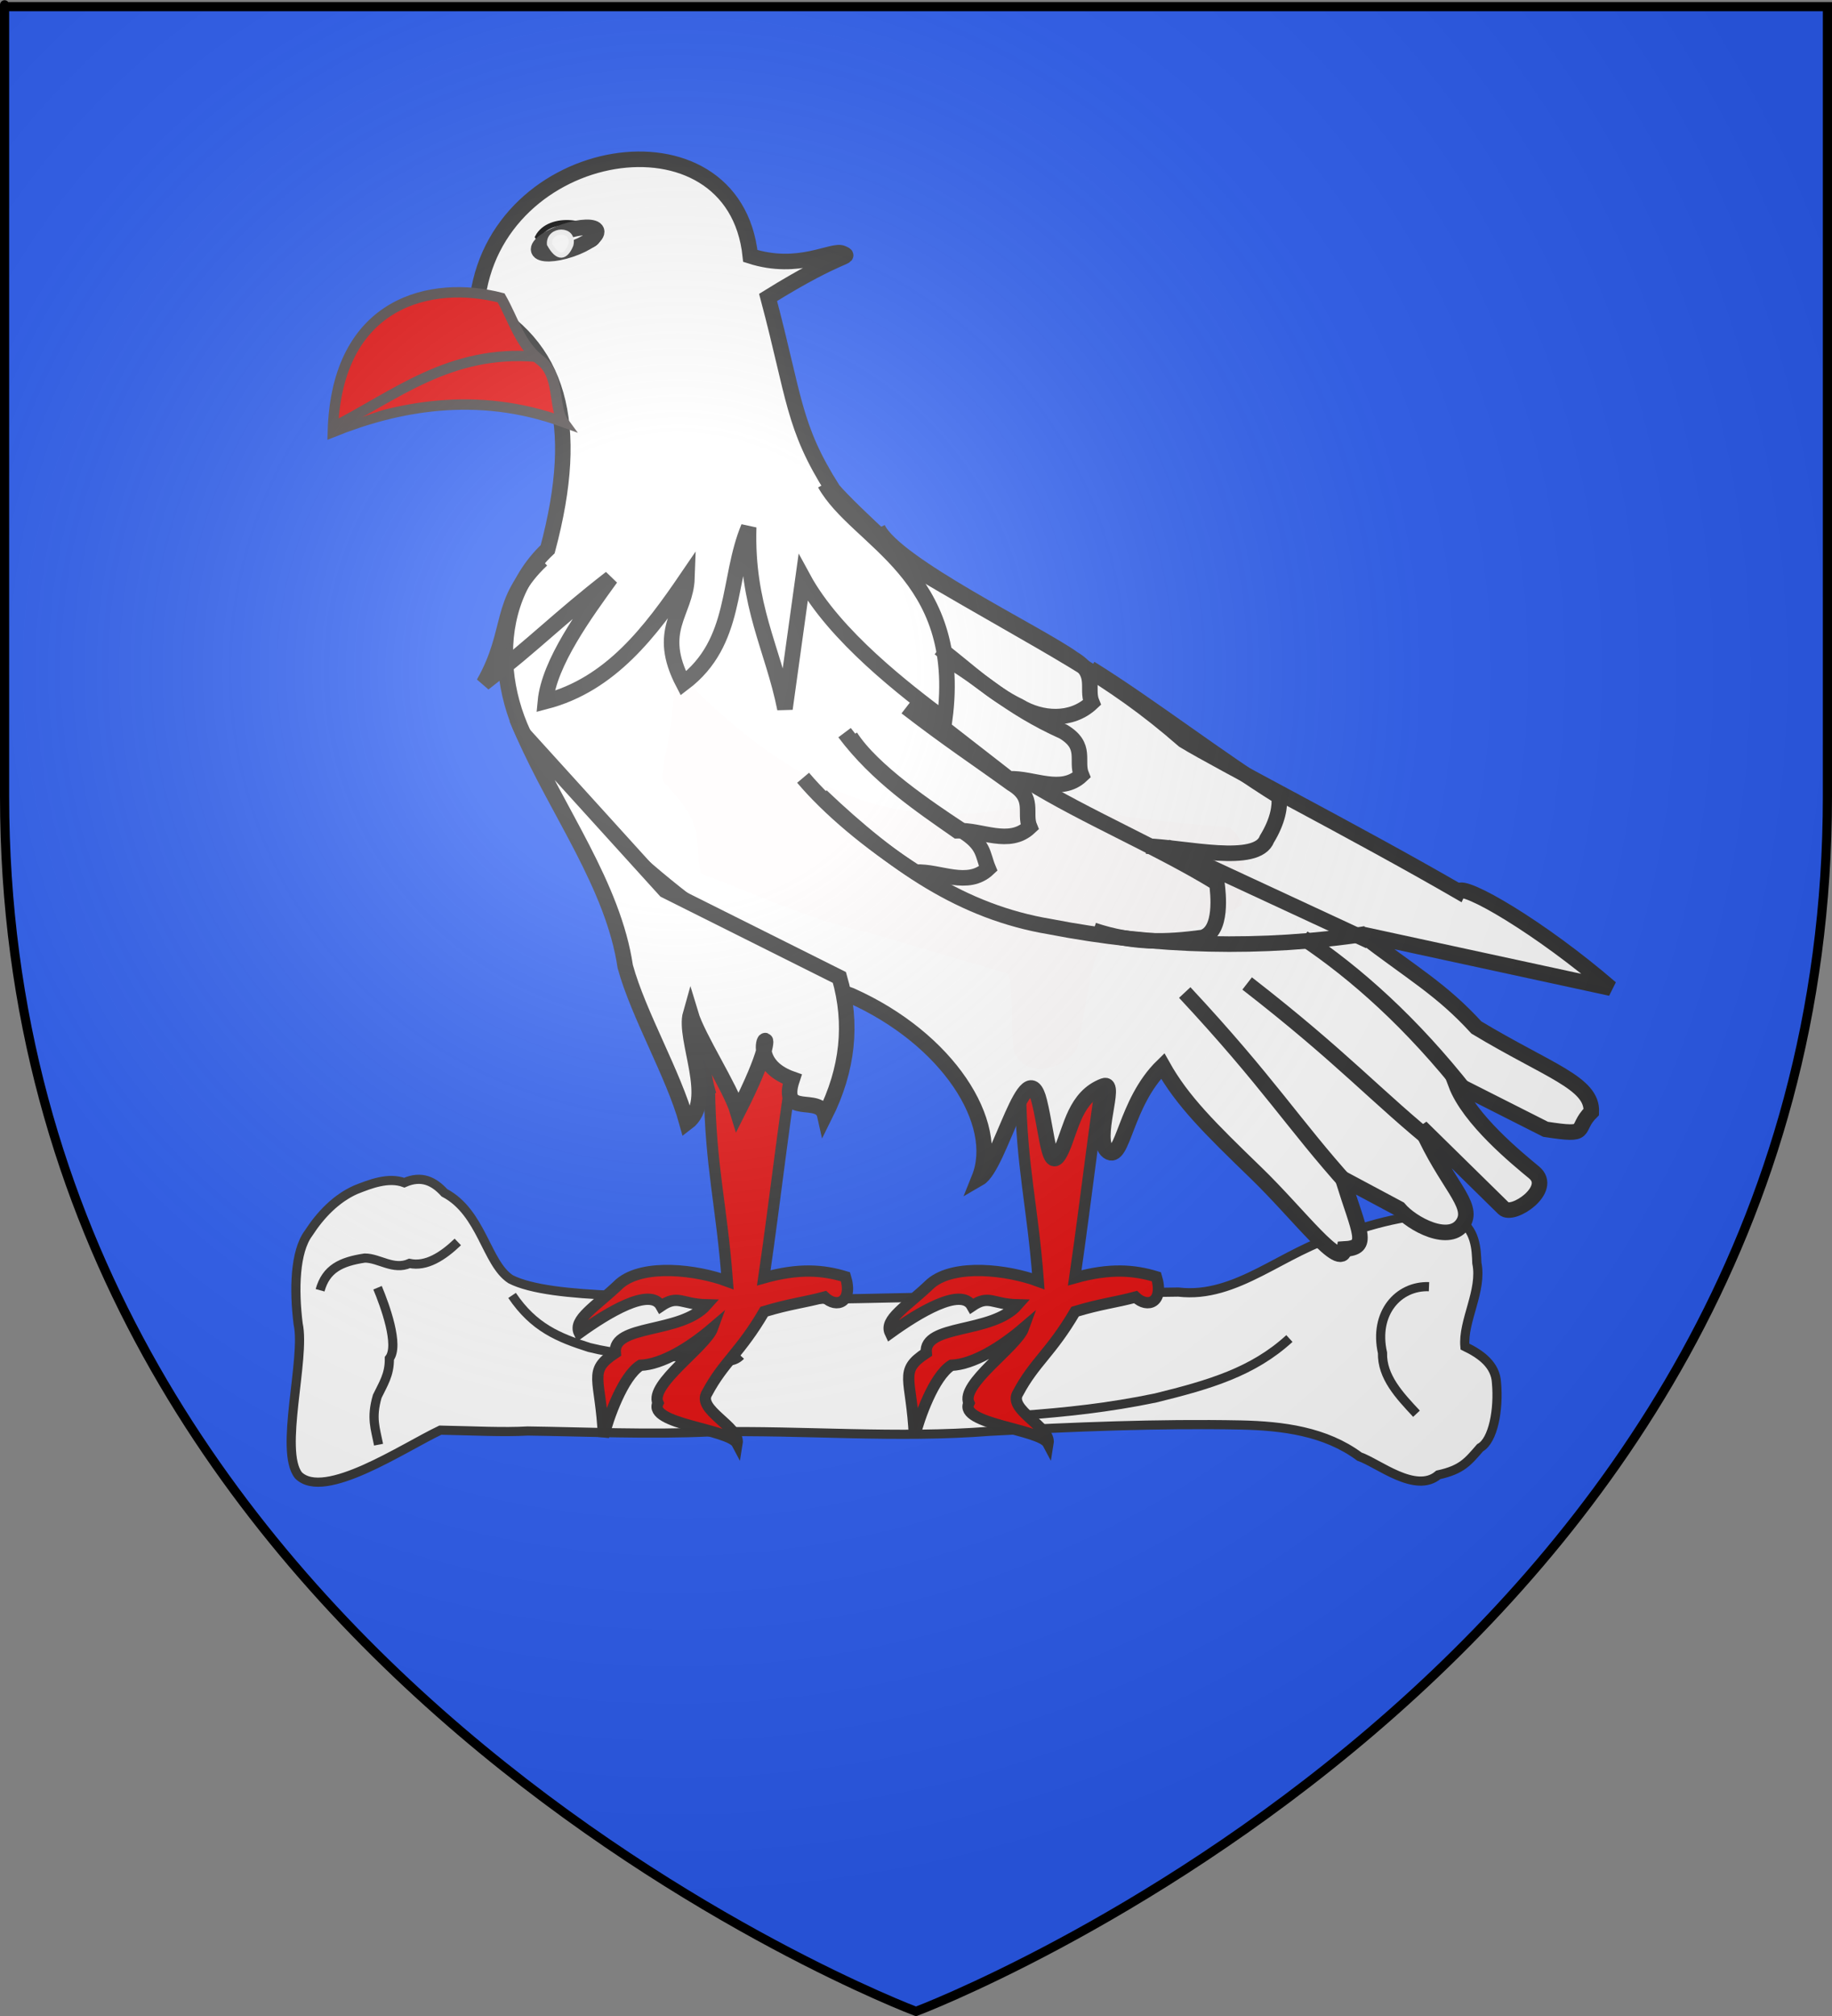
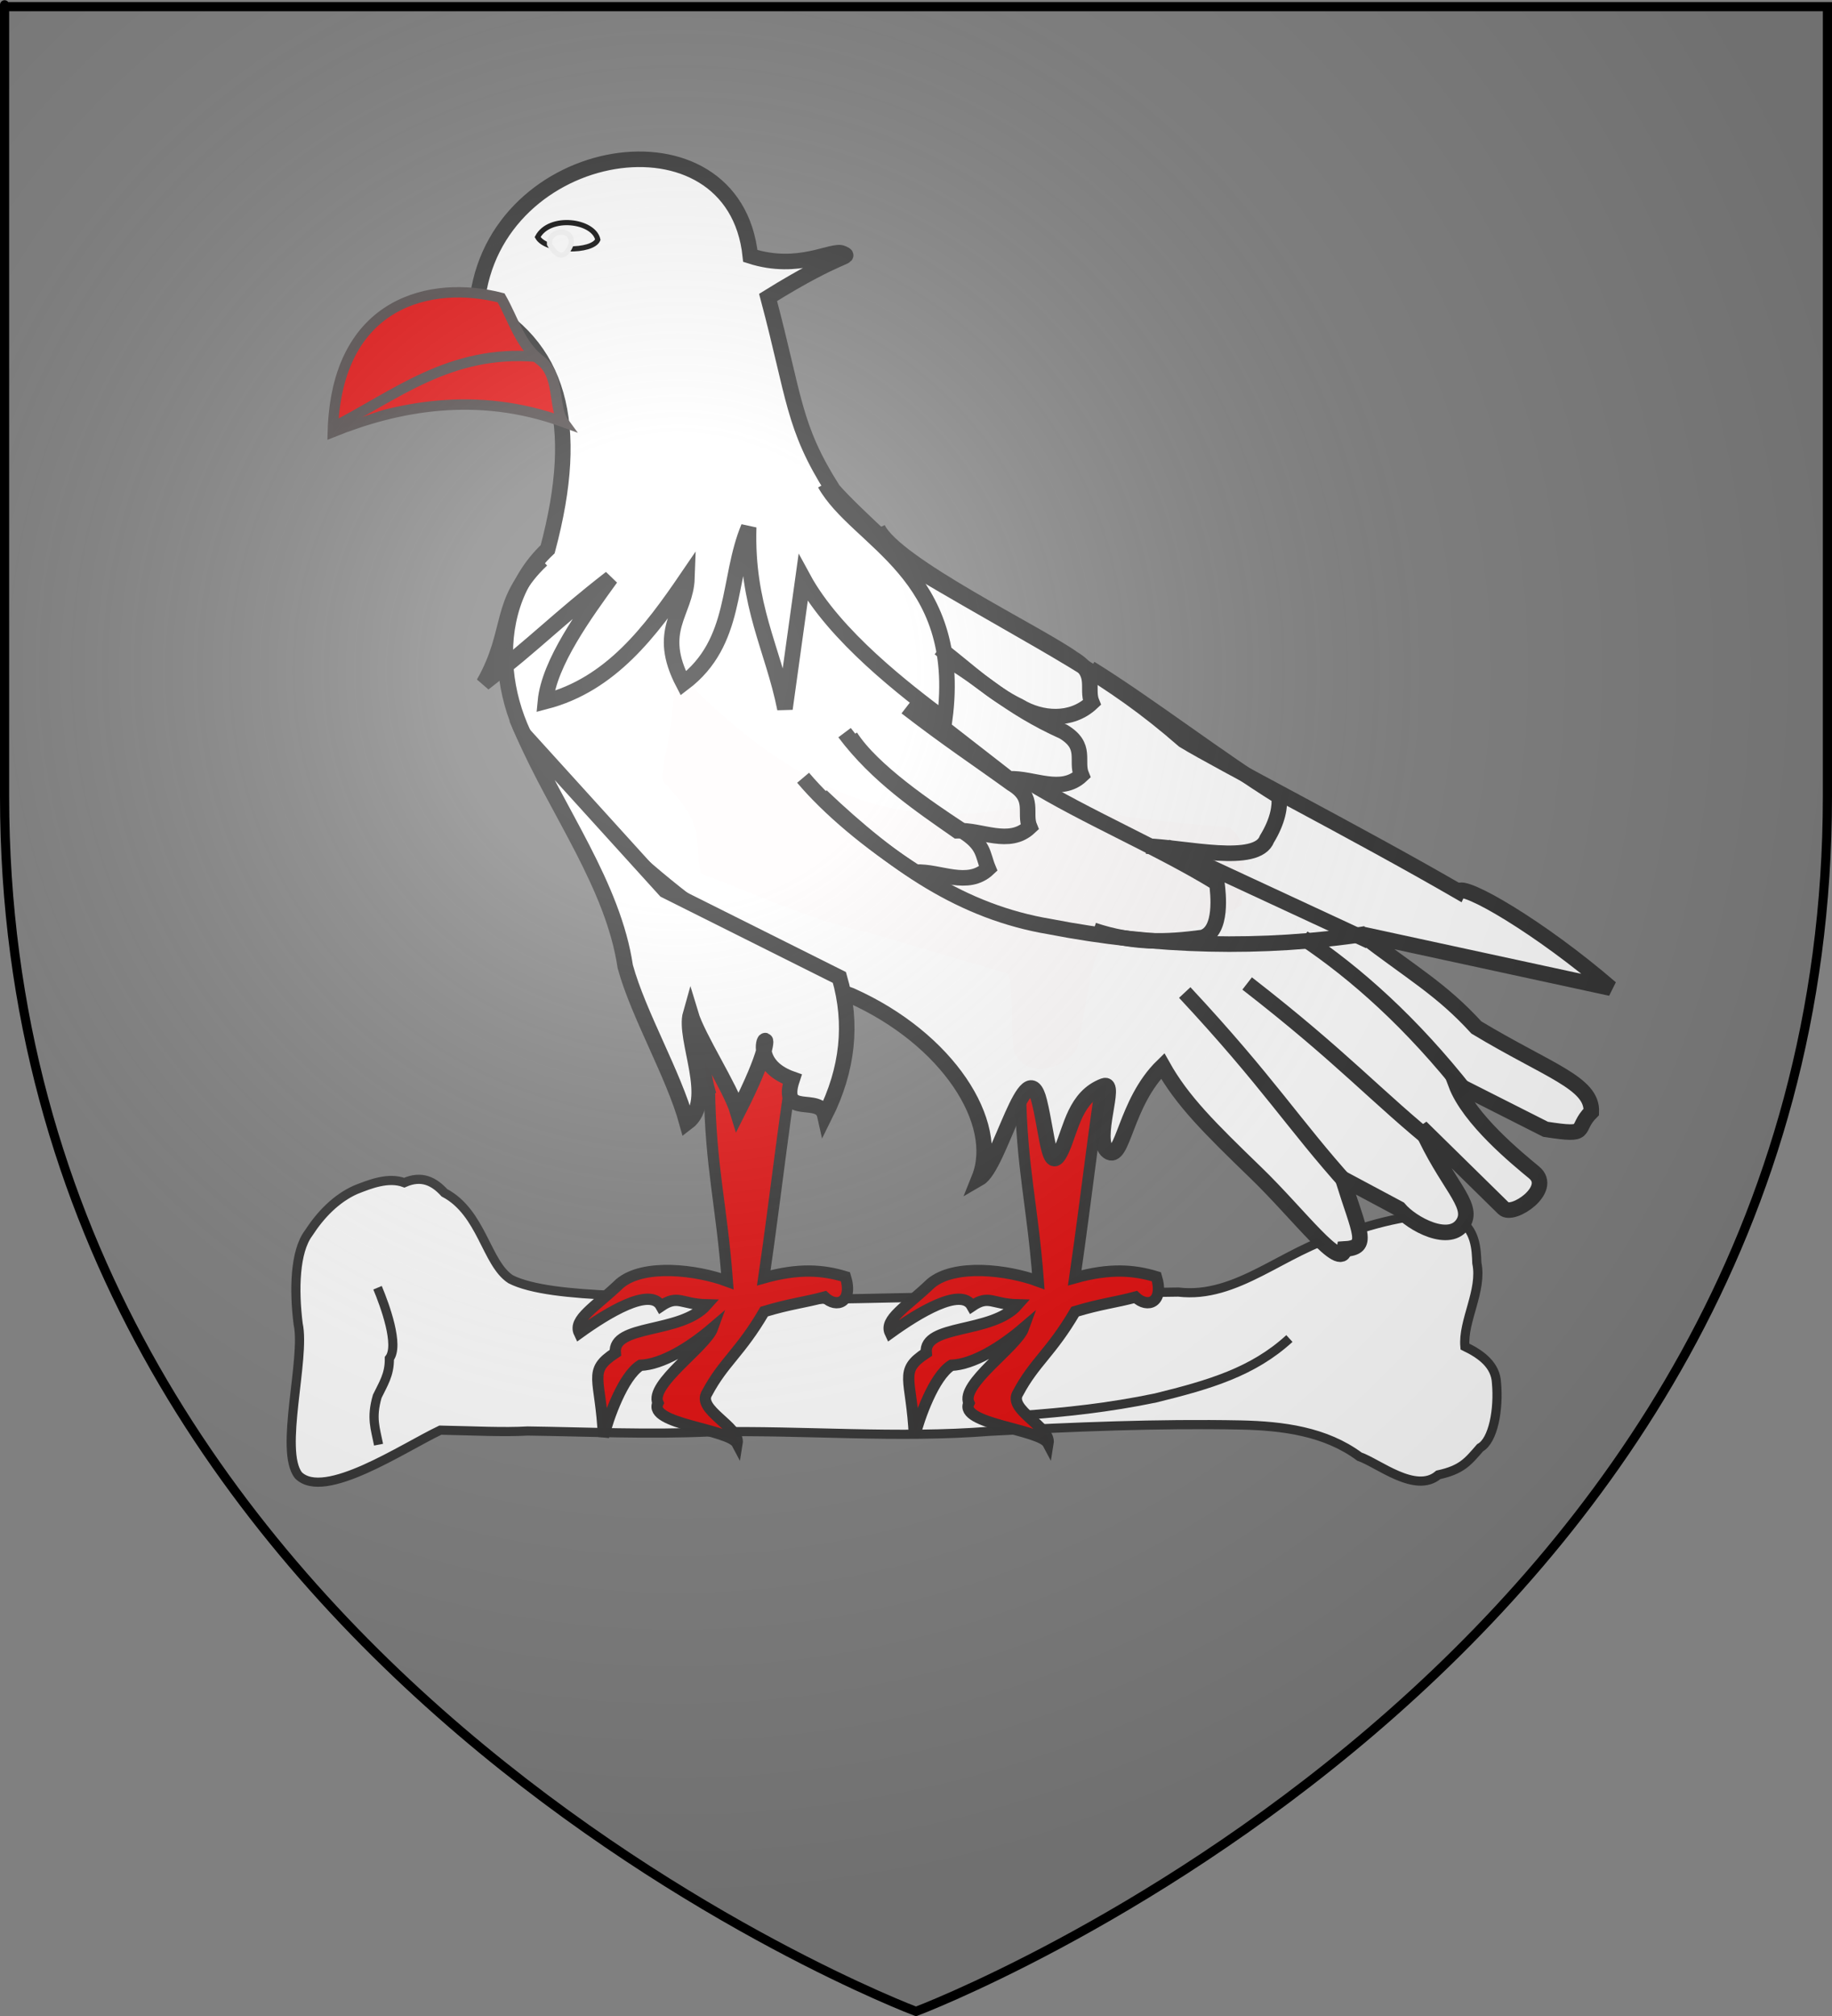
<svg xmlns="http://www.w3.org/2000/svg" xmlns:ns1="http://sodipodi.sourceforge.net/DTD/sodipodi-0.dtd" xmlns:ns2="http://www.inkscape.org/namespaces/inkscape" xmlns:xlink="http://www.w3.org/1999/xlink" height="660" width="600" version="1.0" id="svg2" ns1:version="0.32" ns2:version="0.48.2 r9819" ns1:docname="Blason_ville_fr_Abidos (Pyrénées-Atlantiques).svg" ns2:export-filename="/Users/olivier/Desktop/Blason Rouge/Blason_Vide_3D.png" ns2:export-xdpi="144" ns2:export-ydpi="144">
  <rect width="100%" height="100%" fill="#808080" stroke="none" />
  <ns1:namedview ns2:window-height="934" ns2:window-width="1280" ns2:pageshadow="2" ns2:pageopacity="0.0" guidetolerance="10.0" gridtolerance="10.0" objecttolerance="10.0" borderopacity="1.0" bordercolor="#666666" pagecolor="#ffffff" id="base" showgrid="false" height="660px" ns2:zoom="0.65524502" ns2:cx="291.71598" ns2:cy="331.77254" ns2:window-x="-4" ns2:window-y="-4" ns2:current-layer="layer4" ns2:window-maximized="1" />
  <desc id="desc4">Flag of Canton of Valais (Wallis)</desc>
  <defs id="defs6">
    <linearGradient id="linearGradient2893">
      <stop style="stop-color:white;stop-opacity:0.314;" offset="0" id="stop2895" />
      <stop id="stop2897" offset="0.19" style="stop-color:white;stop-opacity:0.251;" />
      <stop style="stop-color:#6b6b6b;stop-opacity:0.125;" offset="0.6" id="stop2901" />
      <stop style="stop-color:black;stop-opacity:0.125;" offset="1" id="stop2899" />
    </linearGradient>
    <linearGradient id="linearGradient2885">
      <stop id="stop2887" offset="0" style="stop-color:white;stop-opacity:1;" />
      <stop style="stop-color:white;stop-opacity:1;" offset="0.229" id="stop2891" />
      <stop id="stop2889" offset="1" style="stop-color:black;stop-opacity:1;" />
    </linearGradient>
    <linearGradient id="linearGradient2955">
      <stop id="stop2867" offset="0" style="stop-color:#fd0000;stop-opacity:1;" />
      <stop style="stop-color:#e77275;stop-opacity:0.659;" offset="0.5" id="stop2873" />
      <stop style="stop-color:black;stop-opacity:0.323;" offset="1" id="stop2959" />
    </linearGradient>
    <radialGradient ns2:collect="always" xlink:href="#linearGradient2955" id="radialGradient2961" cx="225.524" cy="218.901" fx="225.524" fy="218.901" r="300" gradientTransform="matrix(-4.167939e-4,2.183,-1.884,-3.599562e-4,615.597,-289.121)" gradientUnits="userSpaceOnUse" />
    <polygon id="star" transform="scale(53,53)" points="0,-1 0.588,0.809 -0.951,-0.309 0.951,-0.309 -0.588,0.809 0,-1 " />
    <clipPath id="clip">
      <path d="M 0,-200 L 0,600 L 300,600 L 300,-200 L 0,-200 z " id="path10" />
    </clipPath>
    <radialGradient ns2:collect="always" xlink:href="#linearGradient2955" id="radialGradient1911" gradientUnits="userSpaceOnUse" gradientTransform="matrix(-4.167939e-4,2.183,-1.884,-3.599562e-4,615.597,-289.121)" cx="225.524" cy="218.901" fx="225.524" fy="218.901" r="300" />
    <radialGradient ns2:collect="always" xlink:href="#linearGradient2955" id="radialGradient2865" gradientUnits="userSpaceOnUse" gradientTransform="matrix(0,1.749,-1.593,-1.049767e-7,551.788,-191.29)" cx="225.524" cy="218.901" fx="225.524" fy="218.901" r="300" />
    <radialGradient ns2:collect="always" xlink:href="#linearGradient2955" id="radialGradient2871" gradientUnits="userSpaceOnUse" gradientTransform="matrix(0,1.386,-1.323,-5.741131e-8,-158.082,-109.541)" cx="225.524" cy="218.901" fx="225.524" fy="218.901" r="300" />
    <radialGradient ns2:collect="always" xlink:href="#linearGradient2893" id="radialGradient3163" gradientUnits="userSpaceOnUse" gradientTransform="matrix(1.353,0,0,1.349,-77.629,-85.747)" cx="221.445" cy="226.331" fx="221.445" fy="226.331" r="300" />
  </defs>
  <g ns2:groupmode="layer" id="layer3" ns2:label="Fond écu" style="display:inline" ns1:insensitive="true">
-     <path id="path2855" style="fill:#2b5df2;fill-opacity:1;fill-rule:evenodd;stroke:none" d="m 300,658.5 c 0,0 298.5,-112.32 298.5,-397.772 0,-285.452 0,-258.552 0,-258.552 l -597,0 0,258.552 C 1.5,546.18 300,658.5 300,658.5 z" ns1:nodetypes="cccccc" ns2:connector-curvature="0" />
-   </g>
+     </g>
  <g ns2:groupmode="layer" id="layer4" ns2:label="Meubles">
    <g id="g3585" transform="matrix(2.759,0,0,2.759,71.442,377.654)" style="stroke-width:1.087;stroke-miterlimit:4;stroke-dasharray:none;stroke:#313131;stroke-opacity:1">
      <g style="display:none;stroke-width:1.087;stroke-miterlimit:4;stroke-dasharray:none;stroke:#313131;stroke-opacity:1" ns2:label="Fond" id="layer2-1">
        <path ns2:connector-curvature="0" id="path2987" d="m 135.64,37.568 c -1.1,-0.473 -3.057,-0.891 -4.349,-0.93 -1.292,-0.039 -3.767,-0.733 -5.5,-1.543 -2.713,-1.268 -8.787,-1.35 -43.651,-0.591 -23.967,0.522 -43.022,1.379 -46.678,2.099 -6.963,1.372 -9.905,0.927 -13.29,-2.008 -1.286,-1.115 -2.878,-2.027 -3.538,-2.027 -0.661,0 -2.333,-1.012 -3.718,-2.25 -1.384,-1.238 -3.475,-3.033 -4.646,-3.99 -1.748,-1.428 -2.129,-2.829 -2.129,-7.816 0,-7.982 2.407,-12.368 8.533,-15.546 6.569,-3.408 14.726,0.071 16.654,7.102 l 1.097,4 8.608,0.425 c 15.342,0.757 64.411,0.553 71.608,-0.298 3.85,-0.455 8.137,-1.621 9.526,-2.592 2.59,-1.809 6.158,-2.617 16.217,-3.672 4.373,-0.459 6.33,-0.218 8.203,1.01 3.104,2.034 4.354,7.764 2.463,11.296 -1.176,2.197 -1.129,2.629 0.374,3.47 2.461,1.377 2.175,6.777 -0.538,10.162 -3.042,3.795 -10.699,5.653 -15.245,3.699 z M 31.39,34.906 c -0.688,-0.277 -1.812,-0.277 -2.5,0 -0.688,0.277 -0.125,0.504 1.25,0.504 1.375,0 1.938,-0.227 1.25,-0.504 z m -5.05,-1.538 c -0.66,-0.66 -1.2,-2.028 -1.2,-3.039 0,-1.515 -0.242,-1.614 -1.373,-0.557 -1.156,1.08 -1.053,1.56 0.653,3.039 2.278,1.976 3.772,2.409 1.92,0.557 z M 141.441,32.224 c 0.369,-0.961 -0.167,-1.213 -1.881,-0.886 -1.318,0.252 -2.151,0.857 -1.85,1.344 0.83,1.344 3.149,1.059 3.731,-0.458 z M 38.778,31.068 c 0.48,-1.251 3.375,-1.5 17.469,-1.5 13.849,0 16.893,-0.253 16.893,-1.406 0,-1.08 2.262,-1.515 9.75,-1.877 5.362,-0.259 12.675,-1.044 16.25,-1.744 8.69,-1.703 21.989,-0.578 22.024,1.862 0.031,2.162 9.883,6.658 11.358,5.183 0.691,-0.691 0.231,-1.029 -1.432,-1.05 -2.823,-0.037 -5.95,-2.11 -5.95,-3.945 0,-0.878 0.828,-1.04 2.75,-0.538 4.678,1.222 13.912,1.718 12.357,0.664 -0.81,-0.549 -1.163,-1.825 -0.844,-3.047 0.366,-1.401 0.08,-2.102 -0.857,-2.102 -2.296,0 -1.766,-5.093 0.594,-5.71 2.144,-0.561 2.394,-1.147 1.235,-2.904 -0.894,-1.356 -10.412,-0.314 -12.429,1.36 -0.746,0.619 -5.804,2.054 -11.24,3.19 -8.615,1.799 -13.455,2.064 -37.71,2.064 -17.527,0 -29.405,-0.419 -32.091,-1.131 -3.446,-0.914 -5.128,-0.837 -8.764,0.403 -4.396,1.499 -4.442,1.559 -2,2.59 4.127,1.741 15.585,3.037 21.477,2.429 4.532,-0.468 5.523,-0.296 5.523,0.955 0,2.146 -8.84,3.095 -20.857,2.239 -9.78,-0.696 -14.143,-2.251 -14.143,-5.04 0,-0.83 1.012,-1.916 2.25,-2.414 1.238,-0.497 1.719,-0.933 1.07,-0.968 -0.649,-0.035 -1.324,-1.076 -1.5,-2.313 l -0.32,-2.25 -2.75,2.705 c -3.041,2.99 -3.566,6.837 -1.25,9.153 0.825,0.825 1.5,2.117 1.5,2.871 0,2.469 2.325,3.771 6.731,3.771 2.928,0 4.518,-0.486 4.907,-1.5 z M 118.14,19.198 c 0,-0.884 1.612,-1.552 4.541,-1.882 2.497,-0.281 5.345,-1.24 6.329,-2.13 2.372,-2.146 4.131,-2.05 4.131,0.227 0,3.365 -3.239,5.155 -9.329,5.155 -4.135,0 -5.671,-0.371 -5.671,-1.37 z m 5.731,-0.323 c -0.973,-0.254 -2.323,-0.237 -3,0.037 -0.677,0.274 0.119,0.481 1.769,0.461 1.65,-0.02 2.204,-0.244 1.231,-0.498 z M 65.841,31.823 c -4.84,-0.184 -12.49,-0.183 -17,0.002 -4.51,0.185 -0.551,0.335 8.799,0.334 9.35,-0.001 13.04,-0.152 8.201,-0.336 z m 51.531,-0.979 c -1.797,-0.223 -4.497,-0.218 -6,0.01 -1.503,0.228 -0.032,0.41 3.268,0.405 3.3,-0.006 4.529,-0.192 2.732,-0.415 z m -9.78,-2.401 c 0.772,-0.827 -0.664,-0.932 -5.452,-0.401 -3.575,0.397 -10.775,1.08 -16,1.519 -8.123,0.682 -7.333,0.74 5.452,0.401 9.265,-0.246 15.351,-0.824 16,-1.519 z m 42.005,0.057 c -0.857,-1.387 -1.457,-1.128 -1.457,0.628 0,0.857 0.457,1.276 1.016,0.931 0.559,-0.345 0.757,-1.047 0.441,-1.559 z M 20.338,25.139 c -0.546,-4.678 1.417,-10.123 4.532,-12.574 L 27.455,10.532 25.123,8.05 C 22.291,5.036 20.856,4.962 16.571,7.61 9.726,11.841 9.633,20.739 16.383,25.629 c 2.231,1.616 4.124,2.939 4.206,2.939 0.082,0 -0.031,-1.543 -0.251,-3.429 z m 67.052,2.696 c -2.337,-0.211 -6.162,-0.211 -8.5,0 -2.337,0.211 -0.425,0.383 4.25,0.383 4.675,0 6.588,-0.172 4.25,-0.383 z m -34,-1.93 c -0.688,-0.277 -1.812,-0.277 -2.5,0 -0.688,0.277 -0.125,0.504 1.25,0.504 1.375,0 1.938,-0.227 1.25,-0.504 z m 91.887,-1.125 c -0.721,-0.24 -1.787,0.038 -2.368,0.619 -0.742,0.742 -0.352,0.872 1.312,0.437 1.352,-0.354 1.806,-0.807 1.057,-1.057 z M 9.796,15.299 c -0.274,-0.677 -0.481,0.119 -0.461,1.769 0.02,1.65 0.244,2.204 0.498,1.231 0.254,-0.973 0.237,-2.323 -0.037,-3 z M 147.489,15.036 c -0.793,-2.067 -1.349,-1.824 -1.349,0.591 0,1.132 0.43,1.793 0.956,1.468 0.526,-0.325 0.703,-1.252 0.393,-2.059 z m -26.162,-0.151 c -0.722,-0.289 -1.584,-0.253 -1.917,0.079 -0.332,0.332 0.258,0.569 1.312,0.525 1.165,-0.048 1.402,-0.285 0.604,-0.604 z m 11,-4 c -0.722,-0.289 -1.584,-0.253 -1.917,0.079 -0.332,0.332 0.258,0.569 1.312,0.525 1.165,-0.048 1.402,-0.285 0.604,-0.604 z m 11.062,-1.979 c -0.688,-0.277 -1.812,-0.277 -2.5,0 -0.688,0.277 -0.125,0.504 1.25,0.504 1.375,0 1.938,-0.227 1.25,-0.504 z" style="fill:#e20909;stroke-width:1.087;stroke-miterlimit:4;stroke-dasharray:none;stroke:#313131;stroke-opacity:1" />
      </g>
      <g ns2:label="Meubles" id="layer1-1" style="stroke-width:1.087;stroke-miterlimit:4;stroke-dasharray:none;stroke:#313131;stroke-opacity:1">
        <path ns1:nodetypes="ccccccccccccccccccccccc" ns2:connector-curvature="0" id="path3757" d="M 34.723,14.912 C 31.823,13.029 31.319,7.007 26.861,4.654 25.634,3.314 24.171,2.534 22.097,3.455 20.209,2.751 18.03,3.619 16.312,4.3 14.004,5.337 12.154,7.251 10.722,9.463 9.111,11.63 8.986,16.134 9.498,20.212 10.395,24.328 7.216,35.305 9.544,38.189 12.625,41.206 21.934,34.934 26.378,32.819 c 4.116,0.079 7.479,0.269 10.364,0.101 7.02,0.096 14.419,0.452 21.74,0.101 11.06,-0.212 22.129,0.806 33.178,-0.072 9.908,-0.505 19.843,-0.939 29.756,-0.742 4.948,0.11 10.023,0.758 14.064,3.754 2.213,0.756 6.678,4.464 9.367,2.163 2.802,-0.614 3.501,-1.547 4.955,-3.215 1.565,-0.858 2.232,-4.582 1.947,-7.691 -0.095,-2.101 -1.779,-3.374 -3.748,-4.319 -0.276,-3.027 2.092,-6.63 1.416,-9.902 -0.062,-1.543 -0.091,-4.126 -2.422,-5.304 -3.881,-1.178 -9.701,0.611 -13.637,1.921 -6.908,1.895 -12.415,7.646 -19.376,6.822 C 97.161,16.62 80.339,17.264 63.523,17.379 53.225,16.741 39.592,17.398 34.723,14.912 z" style="fill:#ffffff;stroke:#313131;stroke-width:1.087;stroke-linecap:butt;stroke-linejoin:miter;stroke-miterlimit:4;stroke-opacity:1;stroke-dasharray:none" />
        <path style="fill:none;stroke:#313131;stroke-width:1.087;stroke-linecap:butt;stroke-linejoin:miter;stroke-miterlimit:4;stroke-opacity:1;stroke-dasharray:none" d="m 95.469,31.068 c 5.017,-0.365 10.235,-0.906 15.825,-2.072 6.409,-1.577 11.545,-3.088 15.872,-7.049" id="path3802" ns2:connector-curvature="0" ns1:nodetypes="ccc" />
-         <path ns1:nodetypes="cccc" ns2:connector-curvature="0" id="path3798" d="m 12.102,16.221 c 0.708,-2.548 2.477,-3.397 5.308,-3.822 1.699,0 3.397,1.486 5.308,0.637 1.982,0.425 3.963,-0.849 5.732,-2.548" style="fill:none;stroke:#313131;stroke-width:1.087;stroke-linecap:butt;stroke-linejoin:miter;stroke-miterlimit:4;stroke-opacity:1;stroke-dasharray:none" />
-         <path ns1:nodetypes="cccc" ns2:connector-curvature="0" id="path3800" d="m 143.737,15.796 c -3.609,-0.142 -6.582,3.114 -5.52,7.856 -0.071,2.831 1.982,5.025 4.034,7.219 l 0,0" style="fill:none;stroke:#313131;stroke-width:1.087;stroke-linecap:butt;stroke-linejoin:miter;stroke-miterlimit:4;stroke-opacity:1;stroke-dasharray:none" />
        <path style="fill:none;stroke:#313131;stroke-width:1.087;stroke-linecap:butt;stroke-linejoin:miter;stroke-miterlimit:4;stroke-opacity:1;stroke-dasharray:none" d="m 19.044,34.544 c -0.377,-1.93 -0.902,-3.16 -0.158,-5.733 0.688,-1.451 1.471,-2.557 1.44,-4.499 1.205,-1.538 -0.512,-6.26 -1.404,-8.392" id="path3804" ns2:connector-curvature="0" ns1:nodetypes="cccc" />
-         <path ns1:nodetypes="cccc" ns2:connector-curvature="0" id="path3806" d="m 62.023,23.982 c -1.293,1.407 -4.349,0.389 -9.047,-0.009 -2.819,0 -5.757,-0.17 -8.928,-0.965 -3.646,-1.164 -6.577,-2.356 -9.157,-6.176" style="fill:none;stroke:#313131;stroke-width:1.087;stroke-linecap:butt;stroke-linejoin:miter;stroke-opacity:1;stroke-miterlimit:4;stroke-dasharray:none" />
      </g>
    </g>
    <path ns2:connector-curvature="0" id="path4208" d="M 100.554,-77.344 z" style="fill:none;stroke:#000000;stroke-width:1.641px;stroke-linecap:butt;stroke-linejoin:miter;stroke-opacity:1" />
    <g transform="matrix(1.757,0,0,1.757,-308.543,-876.477)" id="layer1-4" ns2:label="Meubles">
      <path transform="translate(226.789,523.812)" ns2:connector-curvature="0" id="path4208-0" d="M 6.304,-98.335 z" style="fill:none;stroke:#000000;stroke-width:1px;stroke-linecap:butt;stroke-linejoin:miter;stroke-opacity:1" />
      <g transform="matrix(0.966,0,0,0.966,8.127,26.401)" id="g3803">
        <path ns2:connector-curvature="0" ns1:nodetypes="ccccccccccccccccccc" id="path3300-5" d="m 370.277,699.296 c 0.229,15.079 2.339,22.116 3.452,36.906 -5.91,-2.189 -16.134,-3.442 -20.751,0.443 -4.723,4.531 -9.076,6.929 -7.813,9.555 5.375,-3.876 13.668,-8.934 15.757,-5.212 3.303,-2.248 3.892,-0.348 8.811,-0.226 -4.959,5.646 -18.133,3.621 -17.624,9.267 -5.473,3.583 -2.787,4.757 -2.281,16.17 0.887,-3.547 3.701,-11.603 7.126,-13.771 4.206,-0.186 9.468,-3.38 13.939,-7.195 -1.298,3.619 -12.245,10.853 -10.549,14.472 -2.022,4.104 13.799,5.004 15.275,7.798 0.551,-3.257 -7.929,-6.515 -5.785,-9.772 3.174,-5.955 6.346,-7.703 11.002,-15.665 5.016,-1.521 7.754,-1.749 11.651,-2.8 2.355,2.256 5.542,1.046 4.035,-3.915 -4.356,-1.324 -9.005,-1.69 -15.761,0.207 2.379,-16.31 4.053,-32.222 6.958,-49.304 0,0 -22.934,-7.172 -17.441,13.042 z" style="color:#000000;fill:#e20909;fill-opacity:1;fill-rule:evenodd;stroke:#313131;stroke-width:2.174;stroke-linecap:butt;stroke-linejoin:miter;stroke-miterlimit:4;stroke-opacity:0.996;stroke-dasharray:none;stroke-dashoffset:0;marker:none;visibility:visible;display:inline;overflow:visible" />
        <g id="g3800">
          <path ns2:connector-curvature="0" ns1:nodetypes="cccccsssscscccsccscccccccccccscc" id="path1886" d="m 265.418,547.538 c 15.939,8.115 20.124,23.174 13.637,47.477 -13.002,12.3 -9.279,34.58 2.525,45.709 6.055,6.655 29.356,30.976 55.999,40.373 18.691,8.346 29.044,24.581 24.739,35.262 3.986,-2.297 9.128,-24.963 11.616,-14.838 1.656,6.741 1.862,14.835 4.398,9.078 1.719,-3.901 2.546,-10.01 8.018,-12.065 2.736,-1.028 -2.121,10.515 0.829,12.647 2.95,2.132 3.201,-9.347 10.551,-16.497 3.799,6.78 9.077,11.988 18.009,20.632 8.328,8.058 16.452,19.093 17.091,14.682 4.922,-0.271 2.941,-3.014 -0.372,-13.58 l 10.866,5.805 c 2.447,2.93 9.897,6.965 12.425,2.753 2.158,-3.595 -3.374,-7.555 -8.173,-18.476 l 15.947,15.662 c 1.763,1.724 9.759,-3.71 5.879,-6.928 -3.235,-2.683 -12.532,-10.227 -15.108,-17.084 l 17.323,8.756 c 8.878,1.372 5.377,0.059 8.825,-3.354 0.24,-5.611 -8.236,-7.888 -22.171,-16.281 -6.807,-7.43 -12.317,-10.409 -22.261,-18.029 l 48.189,10.439 c -13.521,-11.667 -28.54,-20.416 -29.415,-18.668 -19.73,-11.408 -46.15,-24.942 -52.998,-29.128 -14.556,-12.711 -25.291,-17.464 -50.841,-32.53 1.079,1.321 -13.232,-11.586 -16.825,-15.809 -7.764,-12.205 -7.376,-17.743 -12.533,-37.098 14.419,-8.953 16.251,-7.612 14.345,-8.511 -1.905,-0.899 -8.366,3.535 -17.77,0.509 -3.109,-29.529 -49.585,-22.108 -52.747,9.091 z" style="color:#000000;fill:#ffffff;fill-opacity:1;fill-rule:evenodd;stroke:#313131;stroke-width:3;stroke-linecap:butt;stroke-linejoin:miter;stroke-miterlimit:4;stroke-opacity:0.996;stroke-dasharray:none;stroke-dashoffset:0;marker:none;visibility:visible;display:inline;overflow:visible" />
        </g>
        <path style="color:#000000;fill:#e20909;fill-opacity:1;fill-rule:evenodd;stroke:#313131;stroke-width:2.174;stroke-linecap:butt;stroke-linejoin:miter;stroke-miterlimit:4;stroke-opacity:0.996;stroke-dasharray:none;stroke-dashoffset:0;marker:none;visibility:visible;display:inline;overflow:visible" d="m 310.277,699.296 c 0.229,15.079 2.339,22.116 3.452,36.906 -5.91,-2.189 -16.134,-3.442 -20.751,0.443 -4.723,4.531 -9.076,6.929 -7.813,9.555 5.375,-3.876 13.668,-8.934 15.757,-5.212 3.303,-2.248 3.892,-0.348 8.811,-0.226 -4.959,5.646 -18.133,3.621 -17.624,9.267 -5.473,3.583 -2.787,4.757 -2.281,16.17 0.887,-3.547 3.701,-11.603 7.126,-13.771 4.206,-0.186 9.468,-3.38 13.939,-7.195 -1.298,3.619 -12.245,10.853 -10.549,14.472 -2.022,4.104 13.799,5.004 15.275,7.798 0.551,-3.257 -7.929,-6.515 -5.785,-9.772 3.174,-5.955 6.346,-7.703 11.002,-15.665 5.016,-1.521 7.754,-1.749 11.651,-2.8 2.355,2.256 5.542,1.046 4.035,-3.915 -4.356,-1.324 -9.005,-1.69 -15.761,0.207 2.379,-16.31 4.053,-32.222 6.958,-49.304 0,0 -22.934,-7.172 -17.441,13.042 z" id="path3026" ns1:nodetypes="ccccccccccccccccccc" ns2:connector-curvature="0" />
        <path style="fill:#ffffff;stroke:#313131;stroke-width:3;stroke-linecap:butt;stroke-linejoin:miter;stroke-miterlimit:4;stroke-opacity:1;stroke-dasharray:none" d="m 274.416,630.691 c 6.537,14.942 17.276,29.183 19.611,44.825 2.568,9.339 9.339,20.778 11.907,30.117 5.603,-4.202 -0.7,-16.109 0.7,-21.012 1.401,4.669 7.704,14.241 9.105,18.911 11.965,-23.564 -1.688,-10.59 10.506,-6.304 -2.568,7.704 5.37,2.802 6.304,7.004 4.436,-8.872 5.37,-17.743 2.802,-26.615 -11.206,-5.603 -22.413,-11.206 -33.619,-16.809 -9.105,-10.039 -18.21,-20.078 -27.315,-30.117 z" id="path3392" ns2:connector-curvature="0" ns1:nodetypes="cccccccccc" />
        <path ns2:connector-curvature="0" style="color:#000000;fill:#ffffff;fill-opacity:1;fill-rule:evenodd;stroke:#000000;stroke-width:1;stroke-linecap:butt;stroke-linejoin:miter;stroke-miterlimit:4;stroke-opacity:0.996;stroke-dasharray:none;stroke-dashoffset:0;marker:none;visibility:visible;display:inline;overflow:visible" d="m 277.116,534.801 c 2.294,-4.319 10.83,-3.196 11.617,0.505 -1.015,2.458 -9.977,2.443 -11.617,-0.505 z" id="path1906" ns1:nodetypes="ccc" />
        <g id="g4168" transform="translate(4.903,0)">
          <path ns2:connector-curvature="0" style="color:#000000;fill:#e20909;fill-opacity:1;fill-rule:evenodd;stroke:#4e4747;stroke-width:2;stroke-linecap:butt;stroke-linejoin:miter;stroke-miterlimit:4;stroke-opacity:0.996;stroke-dasharray:none;stroke-dashoffset:0;marker:none;visibility:visible;display:inline;overflow:visible" d="m 232.692,572.415 c 0.683,-25.398 19.172,-29.336 32.473,-25.887 2.301,4.04 3.524,8.728 7.324,11.869 4.204,2.862 2.605,9.226 4.717,12.088 -16.848,-6.144 -32.442,-2.923 -44.514,1.93 z" id="path1908" ns1:nodetypes="ccccc" />
          <path ns2:connector-curvature="0" style="color:#000000;fill:#e20909;fill-opacity:1;fill-rule:evenodd;stroke:#4e4747;stroke-width:2;stroke-linecap:butt;stroke-linejoin:miter;stroke-miterlimit:4;stroke-opacity:0.996;stroke-dasharray:none;stroke-dashoffset:0;marker:none;visibility:visible;display:inline;overflow:visible" d="m 271.984,557.893 c -16.743,-1.435 -27.263,7.521 -39.234,13.57" id="path1910" ns1:nodetypes="cc" />
        </g>
        <path ns2:connector-curvature="0" style="color:#000000;fill:#fffcfc;fill-opacity:1;fill-rule:evenodd;stroke:none;stroke-width:1;marker:none;visibility:visible;display:inline;overflow:visible" d="m 308.571,657.541 c 11.126,4.214 21.692,9.164 32.5,11.429 l 26.071,7.679 c 2.406,-0.86 0.872,13.41 2.106,15.716 3.203,5.985 12.199,1.212 12.18,-2.145 0.935,-3.094 2.624,-18.443 4.676,-18.411 9.354,0.144 16.873,-2.958 26.753,-8.017 0.694,-7.775 1.71,-15.911 -5,-15.357 -13.137,-1.087 -25.68,-2.293 -27.143,-5.714 -18.292,3.342 -42.366,12.522 -77.857,-25.357 1.998,8.877 -2.749,21.386 -1.429,22.5 8.429,8.923 5.757,10.517 7.143,17.679 z" id="path1930" ns1:nodetypes="cccscscccccc" />
        <path ns2:connector-curvature="0" style="color:#000000;fill:none;stroke:#313131;stroke-width:3;stroke-linecap:butt;stroke-linejoin:miter;stroke-miterlimit:4;stroke-opacity:0.996;stroke-dasharray:none;stroke-dashoffset:0;marker:none;visibility:visible;display:inline;overflow:visible" d="m 456.431,699.896 c -10.644,-13.523 -21.396,-23.079 -31.593,-29.903" id="path1926" ns1:nodetypes="cc" />
-         <path ns1:type="arc" style="fill:#ffffff;fill-rule:evenodd;stroke:#313131;stroke-width:3;stroke-linecap:butt;stroke-linejoin:miter;stroke-miterlimit:4;stroke-opacity:1;stroke-dasharray:none" id="path3798-9" ns1:cx="9.5022621" ns1:cy="-31.323343" ns1:rx="5.8823528" ns1:ry="1.8099548" d="m 15.385,-31.323 c 0,1 -2.634,1.81 -5.882,1.81 -3.249,0 -5.882,-0.81 -5.882,-1.81 0,-1 2.634,-1.81 5.882,-1.81 3.249,0 5.882,0.81 5.882,1.81 z" transform="matrix(0.948,-0.319,0.319,0.948,283.892,568.193)" />
        <path ns2:connector-curvature="0" style="color:#000000;fill:#ffffff;fill-opacity:1;fill-rule:evenodd;stroke:#f5f5f5;stroke-width:1;stroke-linecap:butt;stroke-linejoin:miter;stroke-miterlimit:4;stroke-opacity:0.996;stroke-dasharray:none;stroke-dashoffset:0;marker:none;visibility:visible;display:inline;overflow:visible" d="m 279.406,536.184 c -0.206,-3.069 4.937,-3.196 4.117,0.148 -1.015,2.458 -2.477,2.801 -4.117,-0.148 z" id="path1938" ns1:nodetypes="ccc" />
        <path style="fill:none;stroke:#313131;stroke-width:3;stroke-linecap:butt;stroke-linejoin:miter;stroke-miterlimit:4;stroke-opacity:1;stroke-dasharray:none" d="m 105.059,118.786 c 14.008,13.307 27.315,22.413 44.125,25.214 20.311,3.969 41.323,4.436 60.934,1.401" id="path4166" ns2:connector-curvature="0" transform="translate(226.789,523.812)" ns1:nodetypes="ccc" />
        <path style="fill:none;stroke:#313131;stroke-width:3;stroke-linecap:butt;stroke-linejoin:miter;stroke-miterlimit:4;stroke-opacity:1;stroke-dasharray:none" d="m 101.557,115.284 c 4.918,5.827 12.637,12.384 21.712,18.21 4.669,-0.233 10.039,3.035 14.008,-0.7 -1.167,-2.802 -0.68,-4.679 -5.35,-7.481 -6.324,-4.172 -17.043,-11.399 -21.235,-17.942" id="path4190" ns2:connector-curvature="0" transform="translate(226.789,523.812)" ns1:nodetypes="ccccc" />
        <path style="fill:none;stroke:#313131;stroke-width:3;stroke-linecap:butt;stroke-linejoin:miter;stroke-miterlimit:4;stroke-opacity:1;stroke-dasharray:none" d="m 349.148,624.598 c 6.304,4.903 12.607,9.805 18.911,14.708 4.669,-0.233 10.039,3.035 14.008,-0.7 -1.167,-2.802 1.167,-5.603 -3.502,-8.405 -10.928,-4.903 -16.119,-10.476 -22.159,-13.784" id="path4194" ns2:connector-curvature="0" ns1:nodetypes="ccccc" />
        <path ns1:nodetypes="ccccc" ns2:connector-curvature="0" id="path4192" d="m 336.346,630.396 c 6.304,8.405 14.708,14.008 21.712,18.911 4.669,-0.233 10.039,3.035 14.008,-0.7 -1.167,-2.802 1.167,-5.603 -3.502,-8.405 -6.77,-4.903 -12.14,-8.405 -20.311,-14.708" style="fill:none;stroke:#313131;stroke-width:3;stroke-linecap:butt;stroke-linejoin:miter;stroke-miterlimit:4;stroke-opacity:1;stroke-dasharray:none" />
        <path ns1:nodetypes="ccccc" ns2:connector-curvature="0" id="path4196" d="m 354.65,614.1 c 6.304,4.903 10.029,8.613 15.409,11.206 4.207,2.538 10.039,3.035 14.008,-0.7 -1.167,-2.802 1.167,-5.603 -3.502,-8.405 -6.77,-4.903 -34.553,-18.21 -37.821,-25.214" style="fill:none;stroke:#313131;stroke-width:3;stroke-linecap:butt;stroke-linejoin:miter;stroke-miterlimit:4;stroke-opacity:1;stroke-dasharray:none" />
        <path style="fill:none;stroke:#313131;stroke-width:3;stroke-linecap:butt;stroke-linejoin:miter;stroke-miterlimit:4;stroke-opacity:1;stroke-dasharray:none" d="m 277.918,597.073 c -8.638,8.171 -5.37,13.541 -11.206,23.813 10.506,-8.171 14.008,-12.14 24.514,-20.311 -4.903,6.77 -11.907,16.342 -12.607,23.813 12.607,-3.268 20.311,-13.541 27.315,-23.813 -0.233,6.77 -6.07,10.039 -0.7,20.311 10.506,-7.938 8.405,-20.078 12.607,-30.117 -0.467,15.175 4.669,23.346 7.004,35.02 1.167,-8.405 2.335,-16.809 3.502,-25.214 6.07,11.206 19.844,21.712 27.315,27.315 3.744,-28.306 -16.913,-34.475 -23.113,-45.525" id="path4164" ns2:connector-curvature="0" ns1:nodetypes="ccccccccccc" />
        <path style="fill:none;stroke:#313131;stroke-width:3;stroke-linecap:butt;stroke-linejoin:miter;stroke-miterlimit:4;stroke-opacity:1;stroke-dasharray:none" d="m 157.588,144.7 c 7.704,2.568 14.008,2.335 21.012,1.401 3.969,-1.167 3.035,-8.638 2.802,-10.506 -10.973,-6.77 -25.448,-12.841 -36.42,-19.611" id="path4200" ns2:connector-curvature="0" transform="translate(226.789,523.812)" ns1:nodetypes="cccc" />
        <path ns1:nodetypes="cccc" ns2:connector-curvature="0" id="path4204" d="m 394.53,652.274 c 7.704,0.259 21.398,3.72 23.321,-1.371 2.121,-3.477 2.573,-6.329 2.34,-8.196 -10.973,-6.77 -25.448,-17.921 -36.42,-24.692" style="fill:none;stroke:#313131;stroke-width:3;stroke-linecap:butt;stroke-linejoin:miter;stroke-miterlimit:4;stroke-opacity:1;stroke-dasharray:none" />
        <path style="fill:none;stroke:#313131;stroke-width:3;stroke-linecap:butt;stroke-linejoin:miter;stroke-miterlimit:4;stroke-opacity:1;stroke-dasharray:none" d="m 171.596,128.591 39.222,18.21" id="path4206" ns2:connector-curvature="0" transform="translate(226.789,523.812)" />
        <path style="fill:none;stroke:#313131;stroke-width:3;stroke-linecap:butt;stroke-linejoin:miter;stroke-miterlimit:4;stroke-opacity:1;stroke-dasharray:none" d="M 433.506,717.641 C 423,705.968 418.097,697.797 401.988,680.52" id="path4212" ns2:connector-curvature="0" ns1:nodetypes="cc" />
        <path ns1:nodetypes="cc" ns2:connector-curvature="0" id="path4214" d="m 451.069,710.388 c -12.235,-9.846 -18.38,-17.129 -37.041,-31.611" style="fill:none;stroke:#313131;stroke-width:3;stroke-linecap:butt;stroke-linejoin:miter;stroke-miterlimit:4;stroke-opacity:1;stroke-dasharray:none" />
      </g>
    </g>
  </g>
  <g ns2:groupmode="layer" id="layer2" ns2:label="Reflet final" ns1:insensitive="true">
    <path ns1:nodetypes="cccccc" d="M 300,658.5 C 300,658.5 598.5,546.18 598.5,260.728 C 598.5,-24.723 598.5,2.176 598.5,2.176 L 1.5,2.176 L 1.5,260.728 C 1.5,546.18 300,658.5 300,658.5 z " style="opacity:1;fill:url(#radialGradient3163);fill-opacity:1;fill-rule:evenodd;stroke:none;stroke-width:1px;stroke-linecap:butt;stroke-linejoin:miter;stroke-opacity:1" id="path2875" ns2:export-xdpi="144" ns2:export-ydpi="144" />
  </g>
  <g ns2:groupmode="layer" id="layer1" ns2:label="Contour final" ns1:insensitive="true">
    <path ns1:nodetypes="cccccc" d="M 300,658.5 C 300,658.5 1.5,546.18 1.5,260.728 C 1.5,-24.723 1.5,2.176 1.5,2.176 L 598.5,2.176 L 598.5,260.728 C 598.5,546.18 300,658.5 300,658.5 z " style="opacity:1;fill:none;fill-opacity:1;fill-rule:evenodd;stroke:#000000;stroke-width:3;stroke-linecap:butt;stroke-linejoin:miter;stroke-miterlimit:4;stroke-dasharray:none;stroke-opacity:1" id="path1411" ns2:export-xdpi="144" ns2:export-ydpi="144" />
  </g>
</svg>